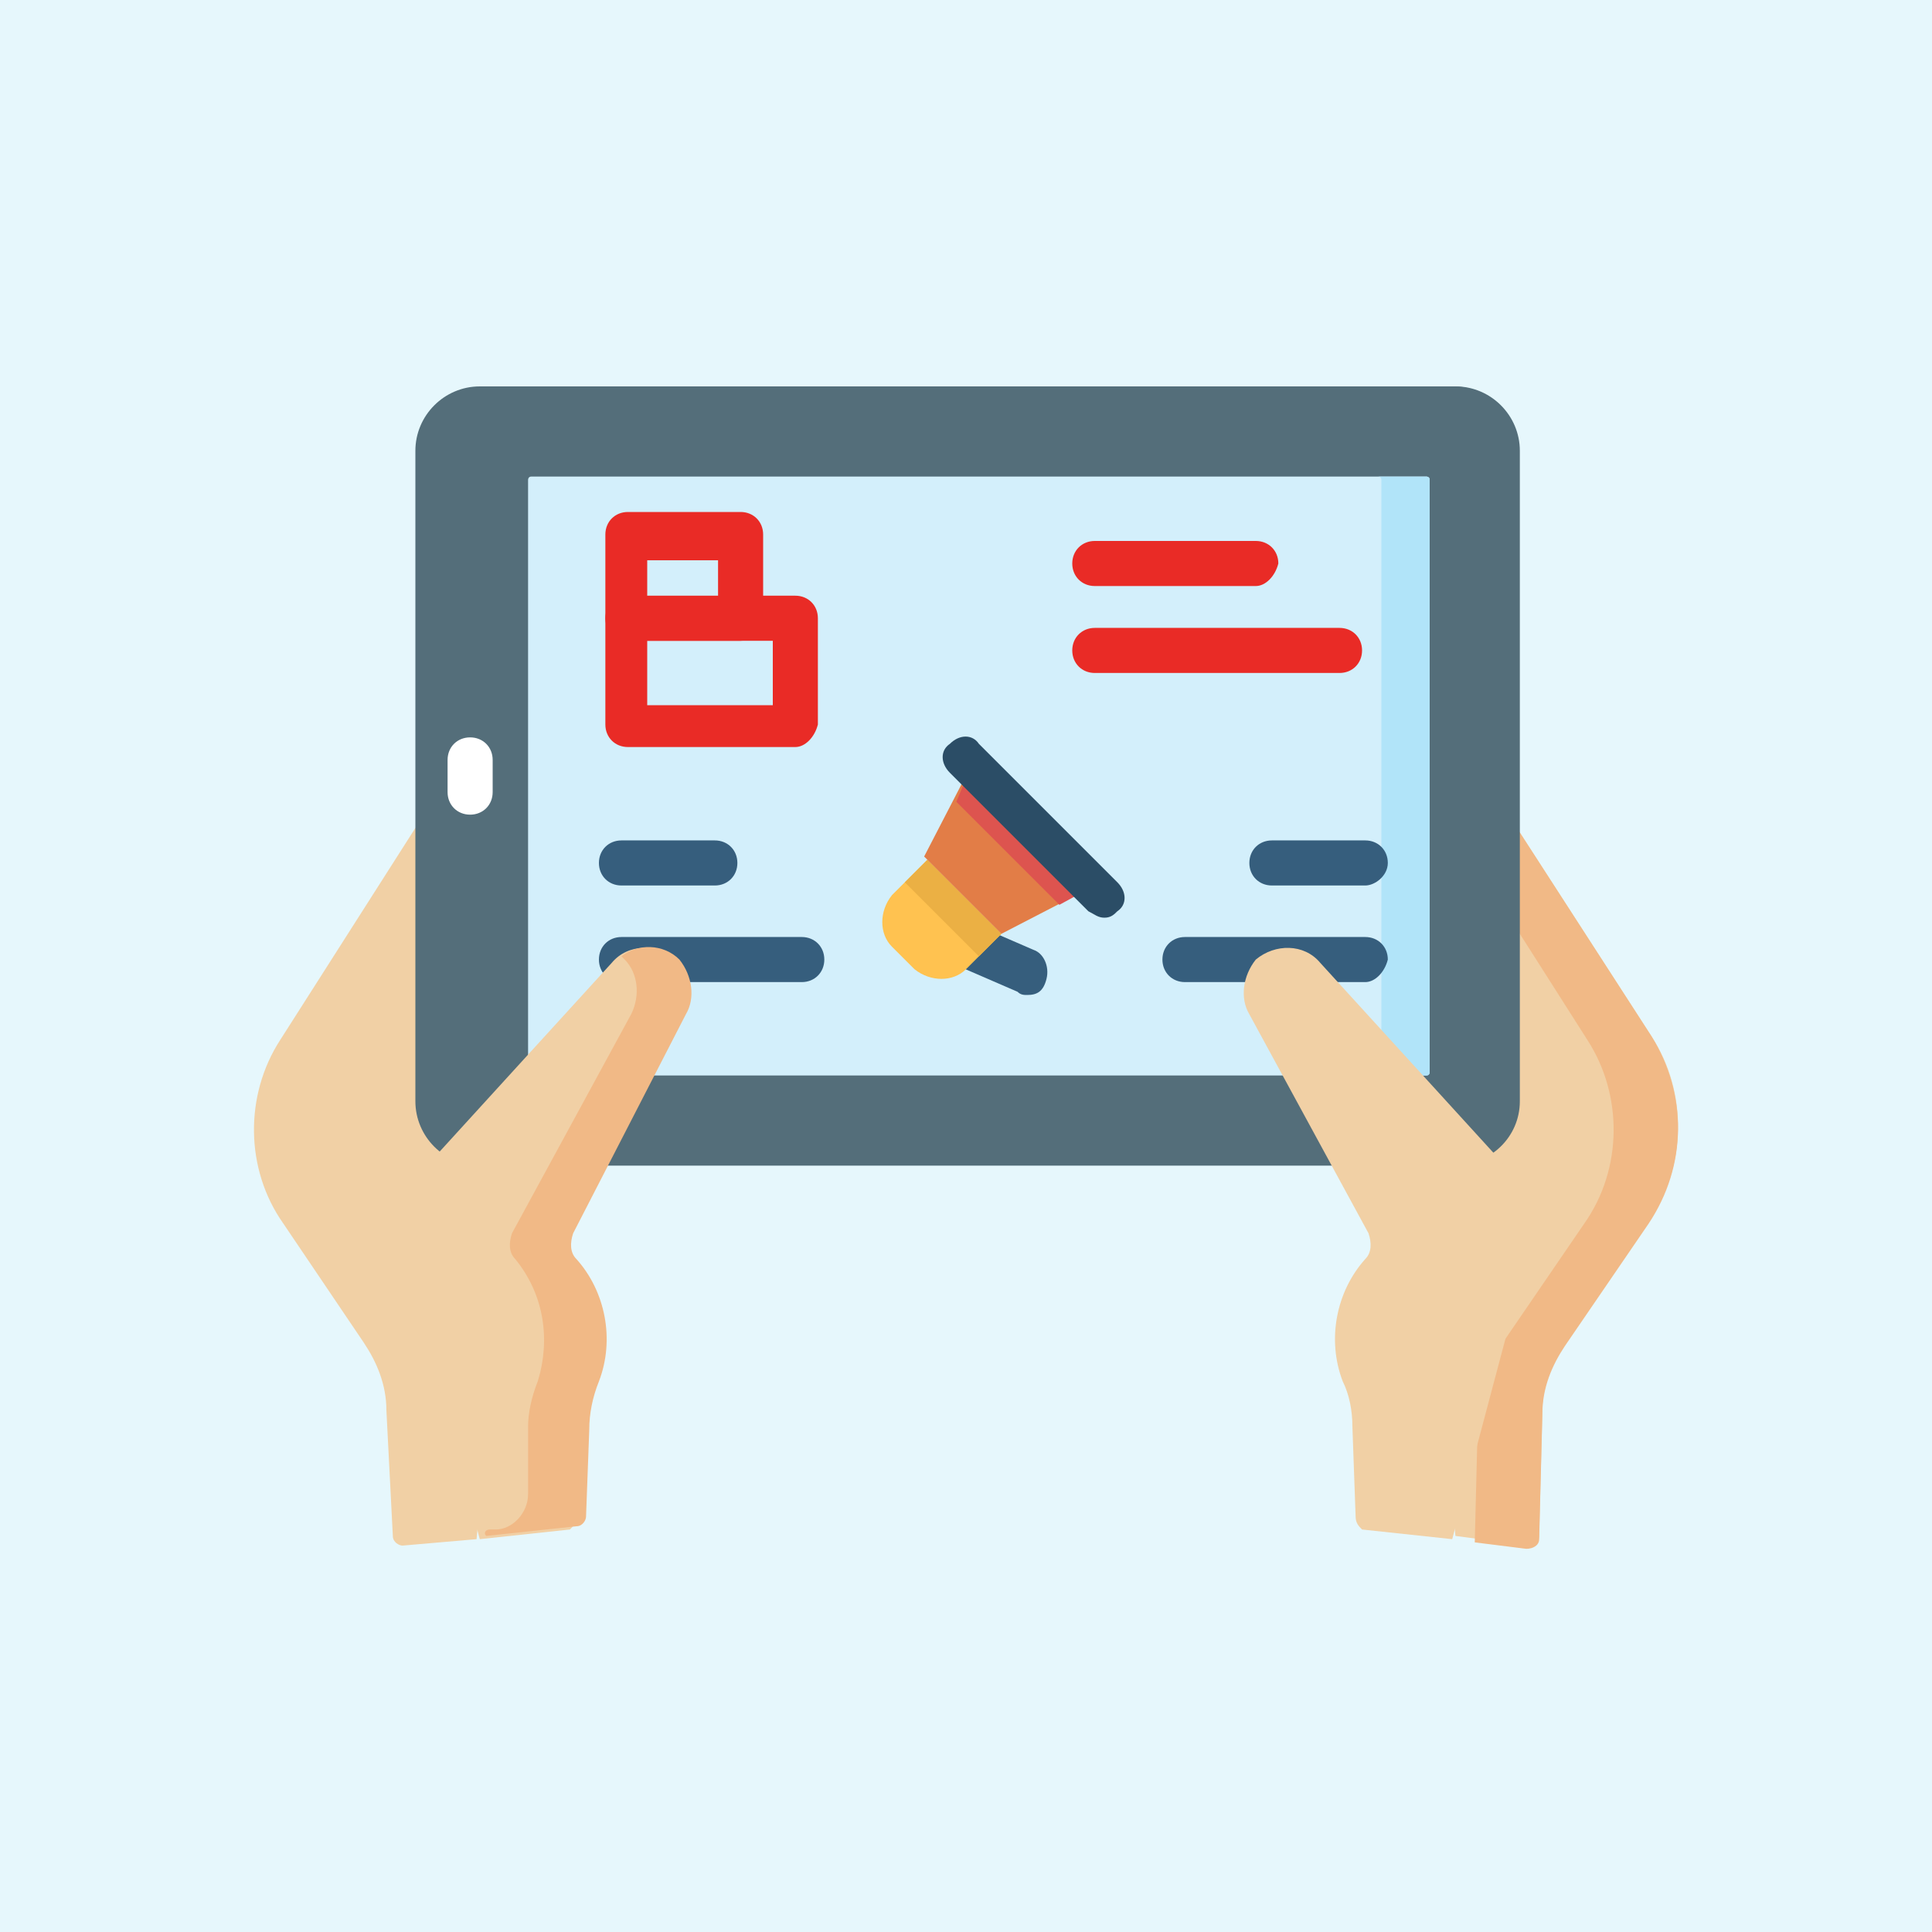
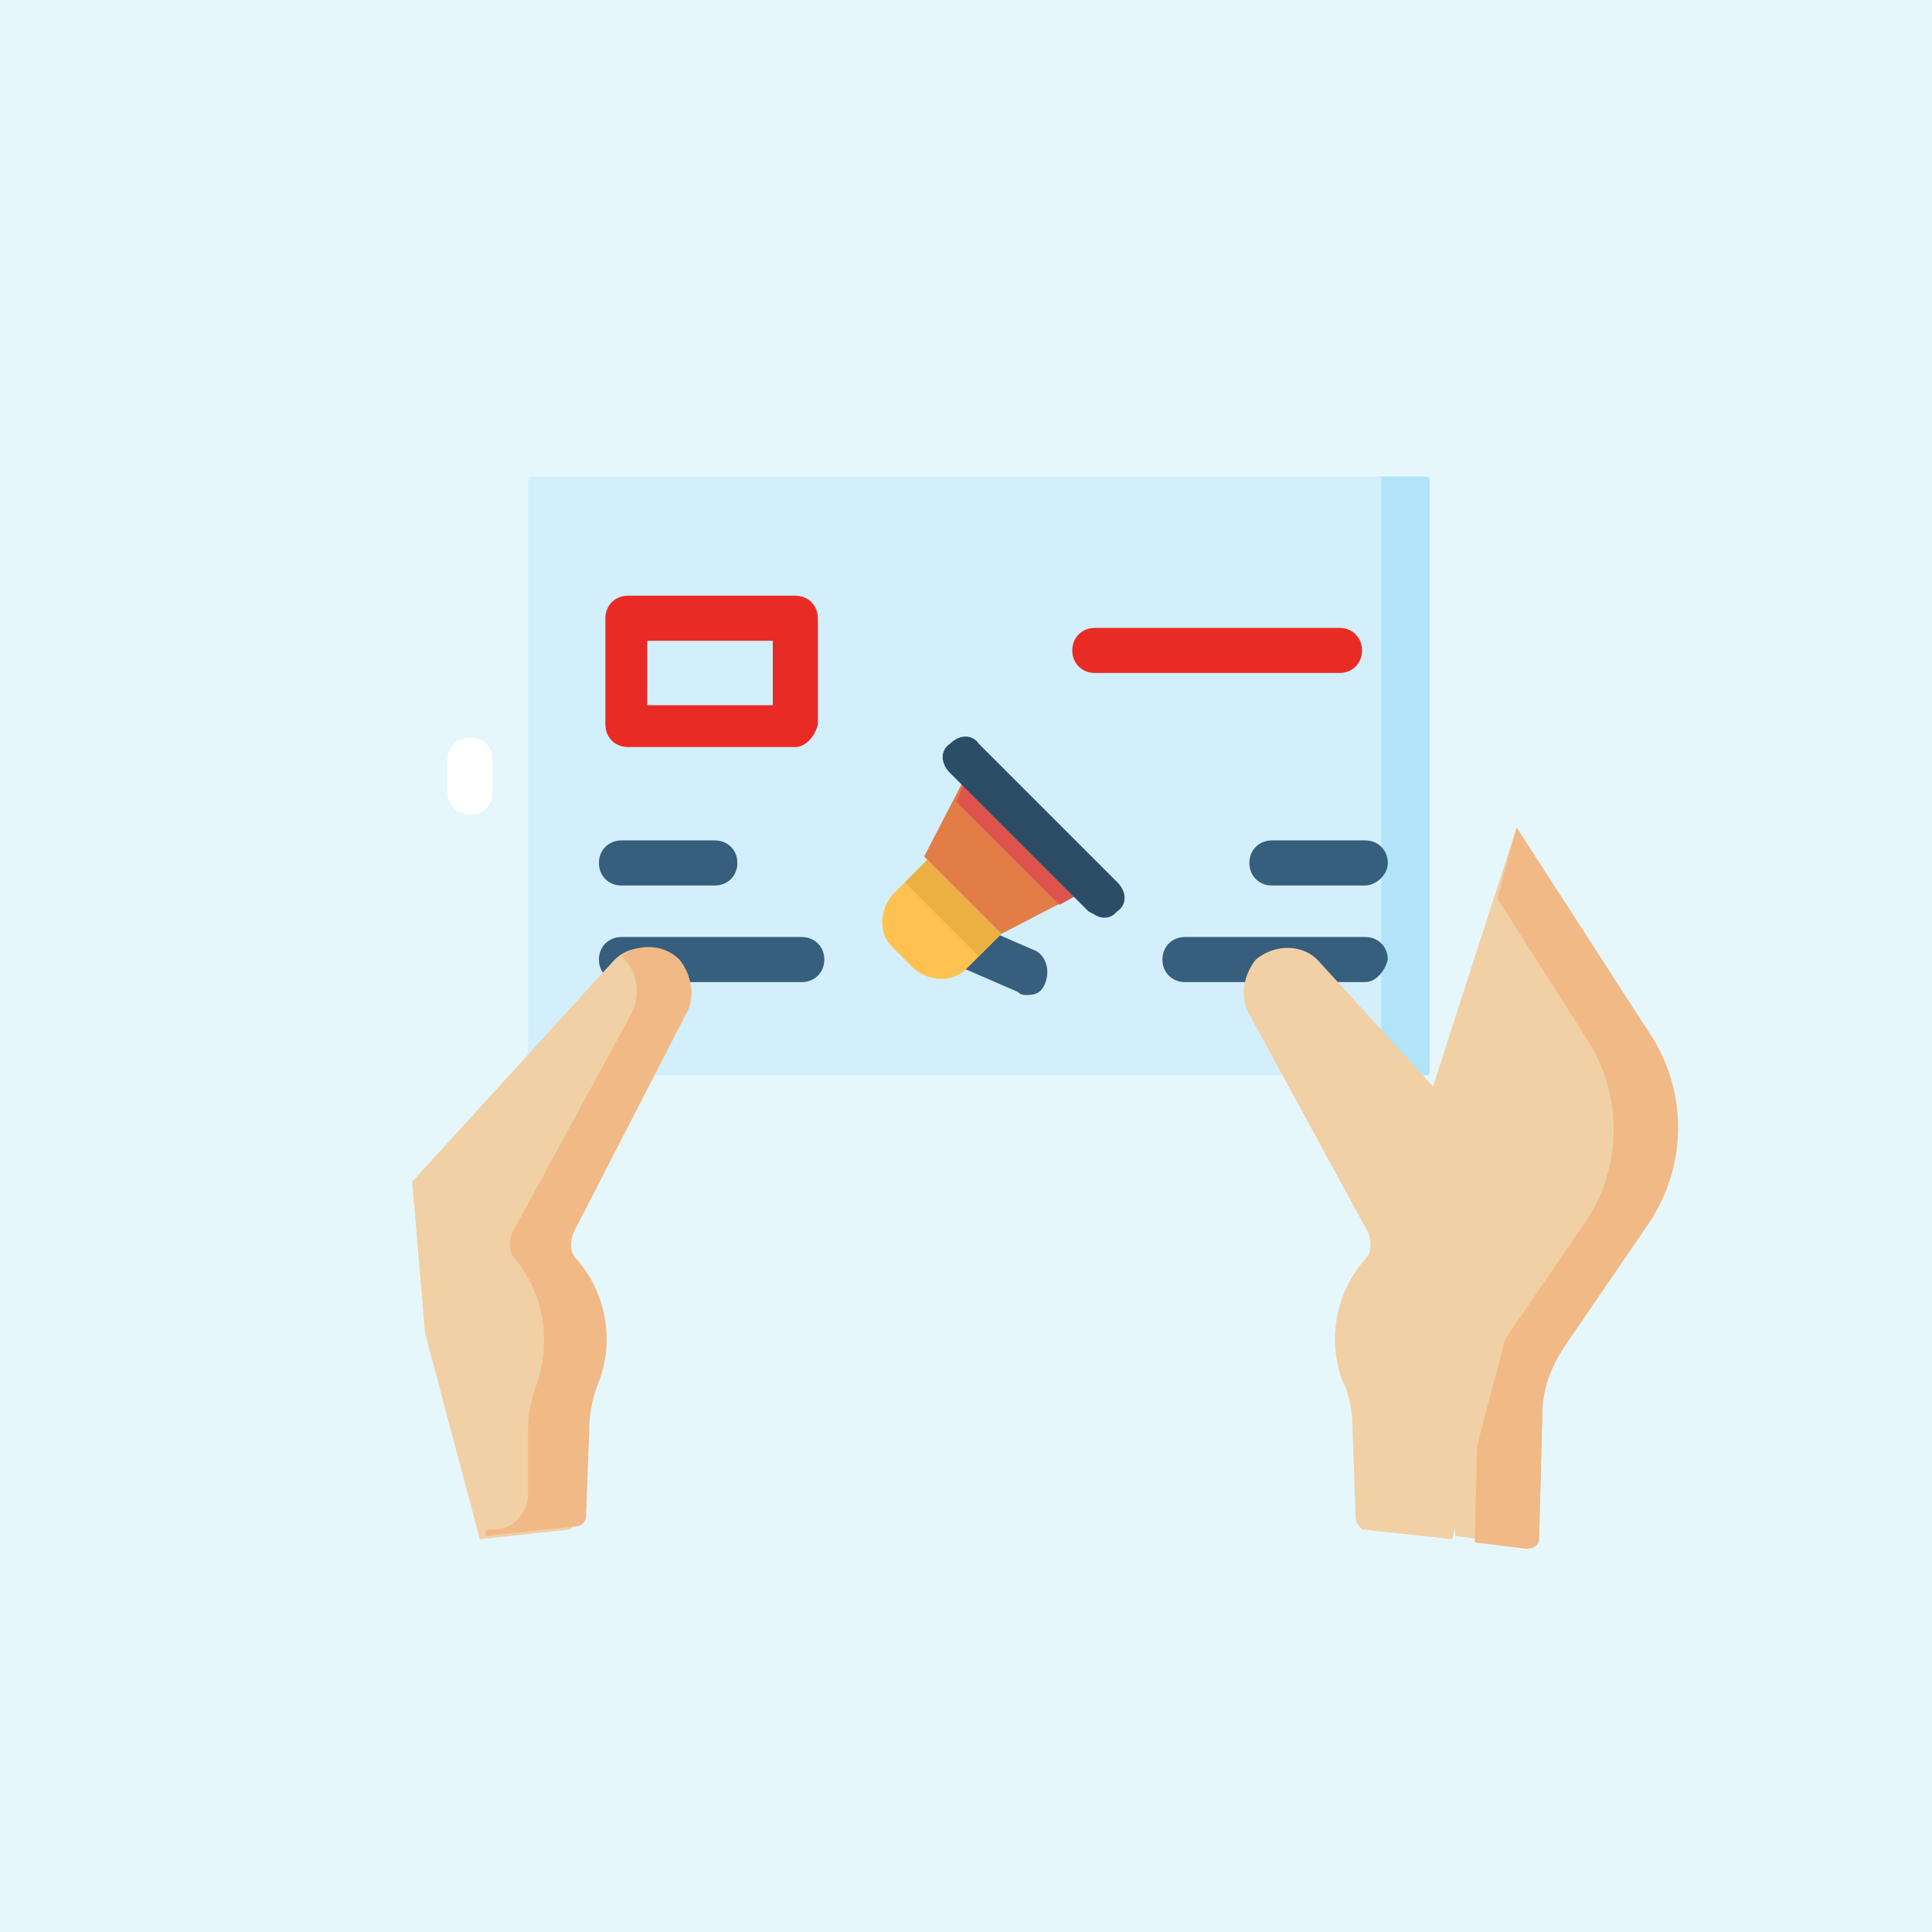
<svg xmlns="http://www.w3.org/2000/svg" version="1.1" id="Capa_1" x="0px" y="0px" width="60px" height="60px" viewBox="0 0 60 60" style="enable-background:new 0 0 60 60;" xml:space="preserve">
  <style type="text/css">
	.st0{fill:#E6F7FC;}
	.st1{fill:#F1D0A5;}
	.st2{fill:#F1B986;}
	.st3{fill:#546E7A;}
	.st4{fill:#D3EFFB;}
	.st5{fill:#B1E4F9;}
	.st6{fill:#FFFFFF;}
	.st7{fill:#365E7D;}
	.st8{fill:#E92B26;}
	.st9{fill:#FFC250;}
	.st10{fill:#EBB044;}
	.st11{fill:#E27D47;}
	.st12{fill:#DD544F;}
	.st13{fill:#2B4D66;}
</style>
  <rect x="-0.4" class="st0" width="60.4" height="60" />
-   <path class="st1" d="M12.2,47.7L12,43.8c0-0.8-0.3-1.5-0.7-2.1L8.8,38c-1.2-1.7-1.2-4-0.1-5.7l4.4-6.9l2.9,10l-1.2,12.4L12.5,48  C12.4,48,12.2,47.9,12.2,47.7z" />
  <path class="st1" d="M47.8,47.7l0.1-3.9c0-0.8,0.3-1.5,0.7-2.1l2.6-3.8c1.2-1.7,1.2-4,0.1-5.7l-4.2-6.5L44,35.3l1.2,12.4l2.3,0.3  C47.6,48,47.8,47.9,47.8,47.7z" />
  <path class="st2" d="M51.3,32.2l-4.2-6.5l-0.6,2.2l2.8,4.4c1.1,1.7,1.1,4-0.1,5.7l-2.6,3.8c-0.4,0.6-0.7,1.4-0.7,2.1l-0.1,4l1.6,0.2  c0.2,0,0.4-0.1,0.4-0.3l0.1-3.9c0-0.8,0.3-1.5,0.7-2.1l2.6-3.8C52.4,36.2,52.4,34,51.3,32.2L51.3,32.2z" />
-   <path class="st3" d="M45.1,36.2H14.9c-1.1,0-2-0.9-2-2V14c0-1.1,0.9-2,2-2h30.3c1.1,0,2,0.9,2,2v20.2C47.2,35.3,46.3,36.2,45.1,36.2  z" />
-   <path class="st3" d="M45.1,12h-1.4c1.1,0,2,0.9,2,2v20.2c0,1.1-0.9,2-2,2h1.4c1.1,0,2-0.9,2-2V14C47.2,12.9,46.3,12,45.1,12L45.1,12  z" />
  <path class="st4" d="M44.3,14.8H16.5c-0.1,0-0.1,0.1-0.1,0.1v18.4c0,0.1,0,0.1,0.1,0.1h27.8c0.1,0,0.1-0.1,0.1-0.1V14.9  C44.4,14.8,44.3,14.8,44.3,14.8z" />
  <path class="st5" d="M44.3,14.8h-1.5c0.1,0,0.1,0.1,0.1,0.1v18.4c0,0.1,0,0.1-0.1,0.1h1.5c0.1,0,0.1-0.1,0.1-0.1V14.9  C44.4,14.8,44.3,14.8,44.3,14.8z" />
  <g>
    <path class="st6" d="M14.6,25.3c-0.4,0-0.7-0.3-0.7-0.7v-1c0-0.4,0.3-0.7,0.7-0.7c0.4,0,0.7,0.3,0.7,0.7v1   C15.3,25,15,25.3,14.6,25.3z" />
  </g>
  <g>
    <g>
      <g>
        <path class="st7" d="M22.2,27.5h-2.9c-0.4,0-0.7-0.3-0.7-0.7s0.3-0.7,0.7-0.7h2.9c0.4,0,0.7,0.3,0.7,0.7S22.6,27.5,22.2,27.5z" />
      </g>
      <g>
        <path class="st7" d="M24.9,30.5h-5.6c-0.4,0-0.7-0.3-0.7-0.7s0.3-0.7,0.7-0.7h5.6c0.4,0,0.7,0.3,0.7,0.7     C25.6,30.2,25.3,30.5,24.9,30.5z" />
      </g>
    </g>
    <g>
      <g>
        <path class="st7" d="M42.4,27.5h-2.9c-0.4,0-0.7-0.3-0.7-0.7s0.3-0.7,0.7-0.7h2.9c0.4,0,0.7,0.3,0.7,0.7S42.7,27.5,42.4,27.5z" />
      </g>
      <g>
        <path class="st7" d="M42.4,30.5h-5.6c-0.4,0-0.7-0.3-0.7-0.7s0.3-0.7,0.7-0.7h5.6c0.4,0,0.7,0.3,0.7,0.7     C43,30.2,42.7,30.5,42.4,30.5z" />
      </g>
    </g>
  </g>
  <path class="st1" d="M17.9,47.1l0.1-2.8c0-0.5,0.1-1,0.3-1.4c0.5-1.3,0.2-2.8-0.7-3.8c-0.2-0.2-0.2-0.5-0.1-0.8l3.7-6.8  c0.3-0.5,0.2-1.2-0.2-1.7c-0.6-0.5-1.5-0.5-2,0.1l-6.2,6.8l0.4,4.7l1.7,6.4l2.8-0.3C17.8,47.4,17.9,47.3,17.9,47.1L17.9,47.1z" />
  <path class="st2" d="M21.3,31.5c0.3-0.5,0.2-1.2-0.2-1.7c-0.5-0.5-1.3-0.5-1.8-0.1c0,0,0.1,0.1,0.1,0.1c0.4,0.4,0.5,1.1,0.2,1.7  l-3.7,6.8c-0.1,0.3-0.1,0.6,0.1,0.8c0.9,1.1,1.1,2.5,0.7,3.8c-0.2,0.5-0.3,1-0.3,1.4l0,2.1c0,0.6-0.5,1.1-1,1.1l-0.2,0  c-0.1,0-0.2,0.1-0.1,0.2l2.8-0.3c0.2,0,0.3-0.2,0.3-0.3l0.1-2.7c0-0.5,0.1-1,0.3-1.5c0.5-1.3,0.2-2.8-0.7-3.8  c-0.2-0.2-0.2-0.5-0.1-0.8L21.3,31.5z" />
  <path class="st1" d="M42.1,47.1L42,44.3c0-0.5-0.1-1-0.3-1.4c-0.5-1.3-0.2-2.8,0.7-3.8c0.2-0.2,0.2-0.5,0.1-0.8l-3.7-6.8  c-0.3-0.5-0.2-1.2,0.2-1.7c0.6-0.5,1.5-0.5,2,0.1l6.2,6.8l-0.4,4.7l-1.7,6.4l-2.8-0.3C42.2,47.4,42.1,47.3,42.1,47.1L42.1,47.1z" />
  <g>
    <g>
-       <path class="st8" d="M23,19.9h-3.5c-0.4,0-0.7-0.3-0.7-0.7v-2.6c0-0.4,0.3-0.7,0.7-0.7H23c0.4,0,0.7,0.3,0.7,0.7v2.6    C23.6,19.6,23.3,19.9,23,19.9z M20.1,18.6h2.2v-1.2h-2.2V18.6z" />
-     </g>
+       </g>
    <g>
      <path class="st8" d="M24.7,23.2h-5.2c-0.4,0-0.7-0.3-0.7-0.7v-3.3c0-0.4,0.3-0.7,0.7-0.7h5.2c0.4,0,0.7,0.3,0.7,0.7v3.3    C25.3,22.9,25,23.2,24.7,23.2L24.7,23.2z M20.1,21.9H24v-2h-3.9L20.1,21.9z" />
    </g>
  </g>
  <g>
    <path class="st7" d="M31.9,30.9c-0.1,0-0.2,0-0.3-0.1l-3-1.3c-0.3-0.1-0.5-0.5-0.4-0.9c0.1-0.3,0.5-0.5,0.9-0.4l3,1.3   c0.3,0.1,0.5,0.5,0.4,0.9C32.4,30.8,32.2,30.9,31.9,30.9z" />
  </g>
  <path class="st9" d="M31.1,29L30,30.1c-0.4,0.4-1.1,0.4-1.6,0l-0.7-0.7c-0.4-0.4-0.4-1.1,0-1.6l1.1-1.1L31.1,29z" />
  <path class="st10" d="M28.1,27.4l0.7-0.7l2.3,2.3l-0.7,0.7L28.1,27.4z" />
  <path class="st11" d="M31.1,29l2.9-1.5l-3.8-3.8l-1.5,2.9L31.1,29z" />
  <path class="st12" d="M29.7,24.9l3.2,3.2l1.1-0.6l-3.8-3.8L29.7,24.9z" />
  <g>
    <path class="st13" d="M34.3,28.5c-0.2,0-0.3-0.1-0.5-0.2L29.5,24c-0.3-0.3-0.3-0.7,0-0.9c0.3-0.3,0.7-0.3,0.9,0l4.3,4.3   c0.3,0.3,0.3,0.7,0,0.9C34.6,28.4,34.5,28.5,34.3,28.5L34.3,28.5z" />
  </g>
  <g>
-     <path class="st8" d="M39,18.2H34c-0.4,0-0.7-0.3-0.7-0.7c0-0.4,0.3-0.7,0.7-0.7H39c0.4,0,0.7,0.3,0.7,0.7   C39.6,17.9,39.3,18.2,39,18.2L39,18.2z" />
-   </g>
+     </g>
  <g>
    <path class="st8" d="M41.6,20.9H34c-0.4,0-0.7-0.3-0.7-0.7c0-0.4,0.3-0.7,0.7-0.7h7.6c0.4,0,0.7,0.3,0.7,0.7   C42.3,20.6,42,20.9,41.6,20.9z" />
  </g>
</svg>